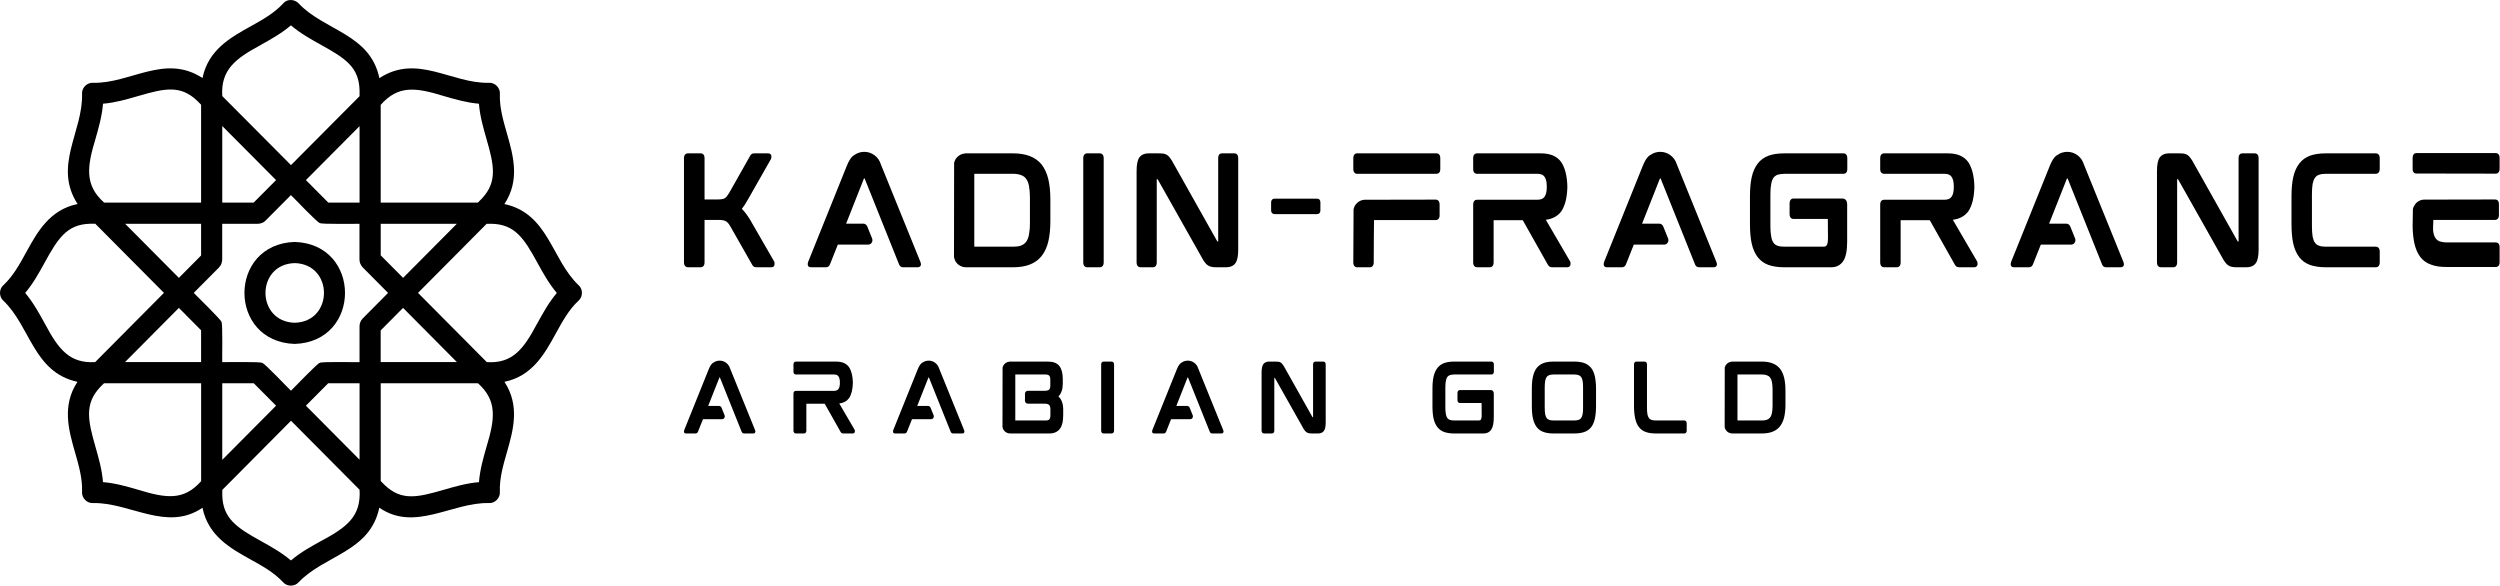
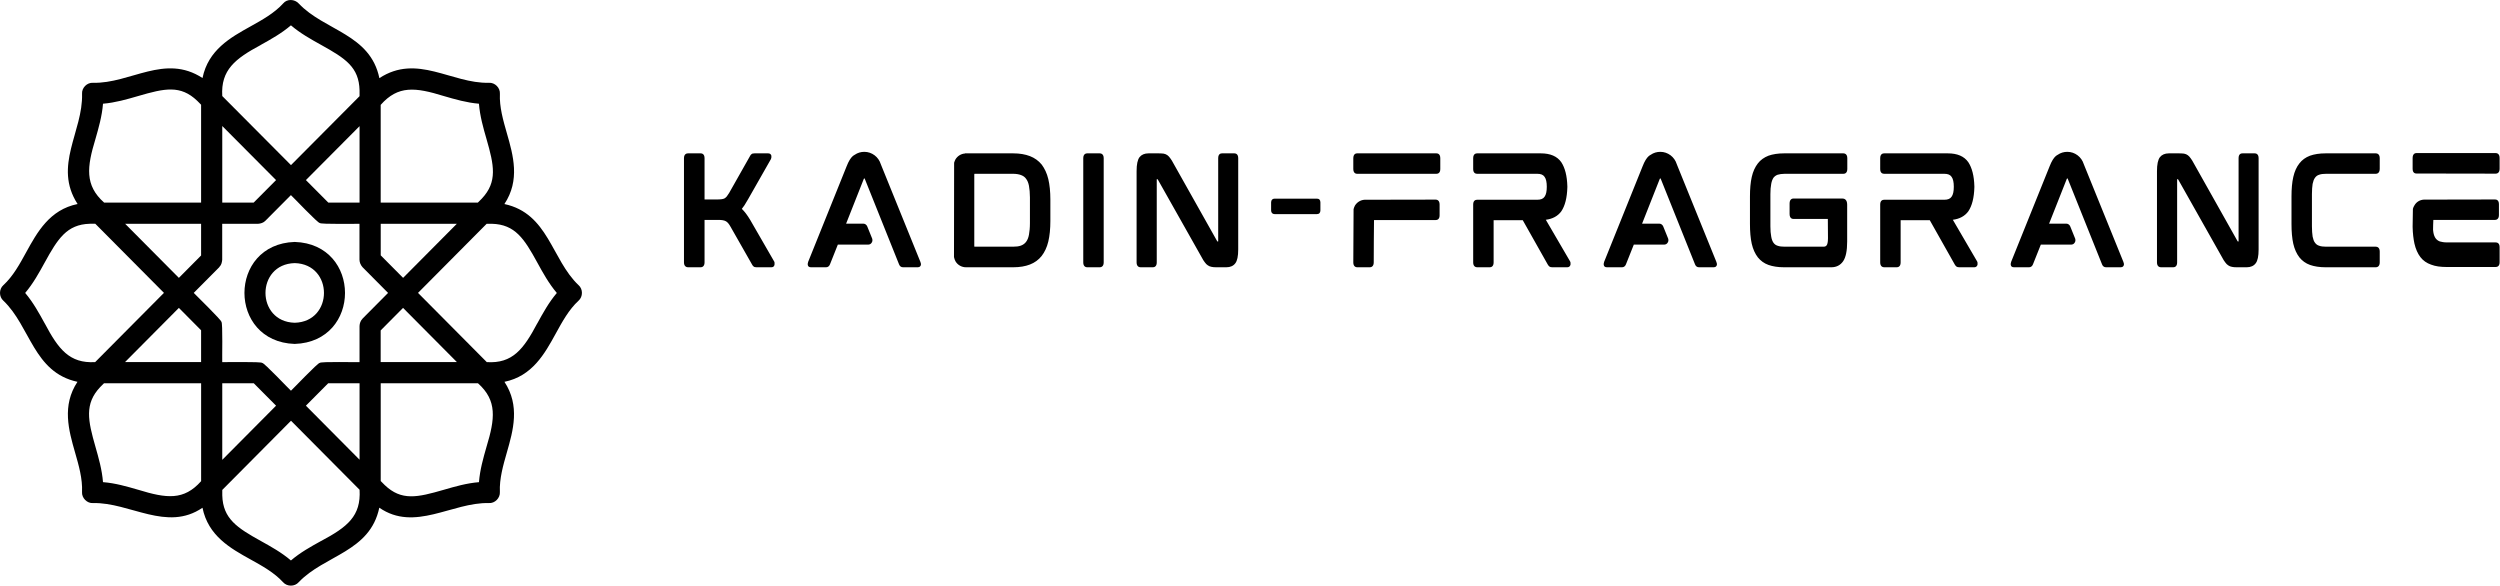
<svg xmlns="http://www.w3.org/2000/svg" width="6125" height="1435" viewBox="0 0 6125 1435" fill="none">
  <path d="M1837.79 538.442L1896.31 639.931C1897.67 641.623 1898 644.329 1897.67 647.712C1897.33 652.11 1894.62 654.816 1889.88 654.816H1853.35C1849.97 654.816 1847.6 654.14 1846.24 652.786C1844.89 651.772 1843.54 650.08 1842.52 648.05L1789.75 555.357C1786.03 548.591 1782.31 544.193 1778.58 542.163C1774.53 539.795 1768.44 538.78 1760.32 538.78H1726.15V642.976C1726.15 653.463 1719.38 654.816 1716.68 654.816H1685.55C1682.85 654.816 1675.74 653.463 1675.74 642.976V387.562C1675.74 376.736 1682.85 375.721 1685.55 375.721H1716.68C1719.38 375.721 1726.15 376.736 1726.15 387.562V488.712H1757.27C1761.67 488.712 1765.39 488.374 1768.1 488.036C1770.8 487.698 1773.17 487.021 1775.2 486.006C1776.89 484.991 1778.92 483.3 1780.61 481.27C1782.31 478.902 1784.34 476.195 1786.37 472.812L1837.45 382.487C1838.46 380.119 1839.82 378.766 1841.17 377.751C1842.52 376.398 1844.89 375.721 1848.61 375.721H1882.1C1886.16 375.721 1888.87 377.751 1889.88 381.472C1890.22 384.517 1889.88 387.223 1888.87 389.591L1833.05 487.698L1823.92 502.921L1817.49 511.717C1824.26 518.144 1831.02 527.278 1837.79 538.442ZM2159.92 407.183L2254.98 641.623C2256.34 644.667 2256.67 647.712 2256 649.742C2255.32 651.433 2253.97 654.816 2248.56 654.816H2212.36C2207.62 654.816 2204.24 652.11 2202.55 647.374L2118.65 437.968L2118.31 437.291H2116.96C2116.96 437.291 2116.62 437.63 2116.28 438.306L2072.98 547.914H2114.93C2119.33 547.914 2123.05 550.621 2124.74 554.68L2136.92 584.789C2137.93 588.172 2137.59 591.893 2135.56 594.599C2133.87 597.644 2130.49 599.336 2126.77 599.336H2052.68L2033.4 647.712C2031.71 652.11 2028.32 654.816 2023.93 654.816H1986.71C1981.3 654.816 1979.61 651.772 1979.27 649.742C1978.59 647.712 1978.93 644.667 1979.95 641.623L2074.33 407.183C2079.07 395.004 2084.14 386.885 2089.22 382.487C2090.57 381.472 2092.26 380.119 2094.29 379.104C2101.06 374.368 2109.18 372 2117.63 372C2136.24 372 2152.48 384.517 2157.89 402.108L2159.92 407.183ZM2568.32 438.644C2571.71 452.853 2573.4 469.768 2573.4 488.712V541.825C2573.4 560.77 2571.71 577.685 2568.32 591.893C2564.94 606.101 2559.19 617.942 2552.08 627.076C2544.64 636.548 2534.83 643.652 2523.33 648.05C2512.16 652.448 2498.29 654.816 2482.39 654.816H2366.7C2356.21 654.816 2346.4 649.403 2340.99 640.269C2339.3 637.225 2337.94 633.504 2337.27 629.782L2337.6 398.725C2338.28 396.019 2339.63 392.974 2340.99 390.268C2346.06 382.149 2354.52 376.736 2364.33 376.06V375.721H2482.39C2498.29 375.721 2511.83 378.089 2523.33 382.487C2534.83 386.885 2544.64 393.989 2552.08 403.123C2559.19 412.596 2564.94 424.436 2568.32 438.644ZM2387 602.719C2387 604.072 2387.33 604.41 2387.33 604.41H2481.38C2489.16 604.41 2495.93 603.733 2501.34 601.704C2506.75 599.674 2510.81 596.629 2513.86 592.57C2517.24 588.172 2519.61 582.421 2520.96 574.978C2522.31 567.536 2523.33 558.063 2523.33 546.9V483.638C2523.33 472.474 2522.31 463.002 2520.96 455.221C2519.61 448.117 2517.24 442.366 2513.86 437.968C2510.81 433.57 2506.75 430.864 2501.34 428.834C2495.93 426.804 2489.16 425.789 2481.38 425.789H2387.67C2387.33 425.789 2387 426.466 2387 427.819V602.719ZM2694.58 375.721C2697.29 375.721 2704.06 377.074 2704.06 387.562V642.976C2704.06 653.463 2697.29 654.816 2694.58 654.816H2663.46C2660.75 654.816 2653.99 653.463 2653.99 642.976V387.562C2653.99 377.074 2660.75 375.721 2663.46 375.721H2694.58ZM3024.16 375.721C3026.87 375.721 3033.63 376.736 3033.63 387.562V611.176C3033.63 627.752 3031.26 638.916 3026.53 645.006C3021.79 651.433 3014.35 654.816 3004.54 654.816H2979.84C2975.11 654.816 2971.39 654.478 2968.34 653.801C2964.96 653.125 2961.91 652.11 2959.21 650.08C2956.5 648.389 2954.13 646.02 2951.76 642.638C2949.4 639.593 2946.69 635.533 2943.98 630.121L2836.74 439.998C2836.07 438.983 2835.73 438.983 2835.73 438.983H2834.04V642.976C2834.04 653.463 2827.61 654.816 2824.57 654.816H2794.46C2791.41 654.816 2784.65 653.463 2784.65 642.976V419.362C2784.65 402.785 2787.01 391.621 2791.75 385.194C2796.49 379.104 2803.93 375.721 2813.74 375.721H2839.11C2843.51 375.721 2847.57 376.06 2850.95 376.398C2854.67 377.074 2857.72 378.428 2860.42 380.457C2862.79 382.149 2865.16 384.855 2867.53 388.238C2869.9 391.283 2872.27 395.342 2874.97 400.417L2981.87 590.54C2982.21 591.555 2982.55 591.555 2982.89 591.555H2984.58V387.562C2984.58 376.736 2991.01 375.721 2994.05 375.721H3024.16ZM3122.68 524.572C3117.61 524.572 3114.22 521.189 3114.22 515.438V495.817C3114.22 490.066 3117.61 486.683 3122.68 486.683H3226.54C3231.95 486.683 3235 490.066 3235 495.817V515.438C3235 521.189 3231.95 524.572 3226.54 524.572H3122.68ZM3517.55 489.051C3520.26 489.051 3527.02 490.404 3527.02 500.891V527.617C3527.02 538.104 3520.26 539.119 3517.55 539.119H3366.33C3365.99 539.119 3365.65 642.976 3365.65 642.976C3365.65 653.463 3358.89 654.816 3356.18 654.816H3325.06C3322.35 654.816 3315.59 653.463 3315.59 642.976L3316.26 512.393C3316.94 509.349 3318.29 506.304 3319.65 503.598C3324.72 495.478 3333.18 490.066 3342.99 489.389L3517.55 489.051ZM3519.24 375.721C3521.95 375.721 3528.71 376.736 3528.71 387.562V414.287C3528.71 424.774 3521.95 425.789 3519.24 425.789H3324.72C3322.01 425.789 3315.59 424.436 3315.59 413.949V387.9C3315.59 377.074 3322.01 375.721 3324.72 375.721H3519.24ZM3846.45 639.931C3847.8 641.961 3848.14 644.667 3847.8 648.05C3847.13 652.11 3844.08 654.816 3840.02 654.816H3802.81C3799.77 654.816 3797.4 654.14 3795.71 652.786C3794.35 651.772 3793.34 650.08 3791.98 648.05L3730.75 539.457H3659.37V642.976C3659.37 653.463 3652.94 654.816 3649.9 654.816H3619.11C3616.07 654.816 3609.3 653.463 3609.3 642.976V500.891C3609.3 490.404 3616.07 489.389 3619.11 489.389H3766.27C3775.07 489.389 3780.82 487.021 3784.2 481.947C3787.92 476.872 3789.62 468.753 3789.62 457.589C3789.62 446.425 3787.92 438.306 3784.2 433.232C3780.82 428.157 3775.07 425.789 3766.27 425.789H3619.11C3616.07 425.789 3609.3 424.774 3609.3 414.287V387.562C3609.3 376.736 3616.07 375.721 3619.11 375.721H3775.07C3798.07 375.721 3814.99 382.826 3825.14 397.372C3834.27 411.242 3839.35 430.864 3840.02 456.574V458.604C3839.35 484.653 3834.27 504.274 3825.14 517.806C3816.68 529.308 3803.82 536.412 3787.25 538.442L3846.45 639.931ZM4110.06 407.183L4205.12 641.623C4206.47 644.667 4206.81 647.712 4206.14 649.742C4205.46 651.433 4204.11 654.816 4198.69 654.816H4162.5C4157.76 654.816 4154.38 652.11 4152.68 647.374L4068.79 437.968L4068.45 437.291H4067.1C4067.1 437.291 4066.76 437.63 4066.42 438.306L4023.12 547.914H4065.07C4069.46 547.914 4073.19 550.621 4074.88 554.68L4087.06 584.789C4088.07 588.172 4087.73 591.893 4085.7 594.599C4084.01 597.644 4080.63 599.336 4076.91 599.336H4002.82L3983.54 647.712C3981.84 652.11 3978.46 654.816 3974.06 654.816H3936.85C3931.44 654.816 3929.75 651.772 3929.41 649.742C3928.73 647.712 3929.07 644.667 3930.09 641.623L4024.47 407.183C4029.21 395.004 4034.28 386.885 4039.36 382.487C4040.71 381.472 4042.4 380.119 4044.43 379.104C4051.2 374.368 4059.32 372 4067.77 372C4086.38 372 4102.62 384.517 4108.03 402.108L4110.06 407.183ZM4516.43 375.721C4519.14 375.721 4525.9 377.074 4525.9 387.562V413.949C4525.9 424.774 4519.14 425.789 4516.43 425.789H4372.65C4365.55 425.789 4359.46 426.804 4355.06 428.157C4350.66 429.849 4347.62 432.217 4344.91 435.6C4342.55 439.321 4340.52 444.396 4339.5 450.485C4338.15 457.251 4337.47 465.708 4337.47 475.857V554.342C4337.47 564.491 4338.15 572.948 4339.5 579.714C4340.52 586.142 4342.55 591.216 4344.91 594.599C4347.62 598.321 4350.66 600.689 4355.06 602.042C4359.46 603.733 4365.55 604.41 4372.65 604.41H4467.38C4471.1 604.41 4473.8 603.395 4475.5 600.689C4476.85 598.659 4478.54 594.261 4478.54 583.774L4478.2 536.412H4393.97C4391.26 536.412 4384.49 535.397 4384.49 524.234V498.523C4384.49 487.698 4391.26 486.344 4393.97 486.344H4513.72C4518.12 486.344 4525.56 488.374 4525.56 501.229V591.893C4525.56 614.559 4522.18 630.459 4515.75 639.931C4508.99 649.742 4499.18 654.816 4486.66 654.816H4370.96C4356.08 654.816 4343.22 652.786 4332.74 649.065C4322.25 645.344 4313.45 638.916 4306.69 630.459C4299.92 621.663 4294.85 610.499 4291.8 597.306C4288.76 583.774 4287.4 567.536 4287.4 548.591V481.608C4287.4 463.002 4288.76 446.764 4291.8 433.57C4294.85 420.038 4299.92 409.213 4306.69 400.417C4313.11 391.96 4322.25 385.532 4332.74 381.472C4343.22 377.751 4356.08 375.721 4370.96 375.721H4516.43ZM4843.64 639.931C4844.99 641.961 4845.33 644.667 4844.99 648.05C4844.32 652.11 4841.27 654.816 4837.21 654.816H4800C4796.95 654.816 4794.59 654.14 4792.89 652.786C4791.54 651.772 4790.53 650.08 4789.17 648.05L4727.94 539.457H4656.56V642.976C4656.56 653.463 4650.13 654.816 4647.09 654.816H4616.3C4613.26 654.816 4606.49 653.463 4606.49 642.976V500.891C4606.49 490.404 4613.26 489.389 4616.3 489.389H4763.46C4772.26 489.389 4778.01 487.021 4781.39 481.947C4785.11 476.872 4786.81 468.753 4786.81 457.589C4786.81 446.425 4785.11 438.306 4781.39 433.232C4778.01 428.157 4772.26 425.789 4763.46 425.789H4616.3C4613.26 425.789 4606.49 424.774 4606.49 414.287V387.562C4606.49 376.736 4613.26 375.721 4616.3 375.721H4772.26C4795.26 375.721 4812.18 382.826 4822.33 397.372C4831.46 411.242 4836.54 430.864 4837.21 456.574V458.604C4836.54 484.653 4831.46 504.274 4822.33 517.806C4813.87 529.308 4801.01 536.412 4784.44 538.442L4843.64 639.931ZM5107.25 407.183L5202.31 641.623C5203.66 644.667 5204 647.712 5203.33 649.742C5202.65 651.433 5201.3 654.816 5195.88 654.816H5159.69C5154.95 654.816 5151.57 652.11 5149.87 647.374L5065.98 437.968L5065.64 437.291H5064.29C5064.29 437.291 5063.95 437.63 5063.61 438.306L5020.31 547.914H5062.26C5066.65 547.914 5070.37 550.621 5072.07 554.68L5084.24 584.789C5085.26 588.172 5084.92 591.893 5082.89 594.599C5081.2 597.644 5077.82 599.336 5074.1 599.336H5000.01L4980.73 647.712C4979.03 652.11 4975.65 654.816 4971.25 654.816H4934.04C4928.63 654.816 4926.94 651.772 4926.6 649.742C4925.92 647.712 4926.26 644.667 4927.28 641.623L5021.66 407.183C5026.4 395.004 5031.47 386.885 5036.55 382.487C5037.9 381.472 5039.59 380.119 5041.62 379.104C5048.39 374.368 5056.5 372 5064.96 372C5083.57 372 5099.81 384.517 5105.22 402.108L5107.25 407.183ZM5524.11 375.721C5526.81 375.721 5533.58 376.736 5533.58 387.562V611.176C5533.58 627.752 5531.21 638.916 5526.47 645.006C5521.74 651.433 5514.3 654.816 5504.49 654.816H5479.79C5475.05 654.816 5471.33 654.478 5468.29 653.801C5464.9 653.125 5461.86 652.11 5459.15 650.08C5456.45 648.389 5454.08 646.02 5451.71 642.638C5449.34 639.593 5446.64 635.533 5443.93 630.121L5336.69 439.998C5336.01 438.983 5335.68 438.983 5335.68 438.983H5333.98V642.976C5333.98 653.463 5327.56 654.816 5324.51 654.816H5294.4C5291.36 654.816 5284.59 653.463 5284.59 642.976V419.362C5284.59 402.785 5286.96 391.621 5291.7 385.194C5296.43 379.104 5303.88 375.721 5313.69 375.721H5339.06C5343.46 375.721 5347.52 376.06 5350.9 376.398C5354.62 377.074 5357.66 378.428 5360.37 380.457C5362.74 382.149 5365.11 384.855 5367.48 388.238C5369.84 391.283 5372.21 395.342 5374.92 400.417L5481.82 590.54C5482.16 591.555 5482.5 591.555 5482.83 591.555H5484.53V387.562C5484.53 376.736 5490.95 375.721 5494 375.721H5524.11ZM5820.87 375.721C5823.58 375.721 5830.34 377.074 5830.34 387.562V413.611C5830.34 424.436 5823.58 425.789 5820.87 425.789H5699.42C5692.32 425.789 5686.23 426.466 5681.83 428.157C5677.43 429.51 5674.39 431.879 5671.68 435.6C5668.97 439.321 5667.28 444.057 5665.93 450.485C5664.91 456.913 5664.24 465.37 5664.24 475.519V554.342C5664.24 564.491 5664.91 572.948 5665.93 579.714C5667.28 586.142 5668.97 591.216 5671.68 594.599C5674.39 598.321 5677.43 600.689 5681.83 602.042C5686.23 603.733 5692.32 604.41 5699.42 604.41H5820.87C5823.58 604.41 5830.34 605.763 5830.34 616.25V642.976C5830.34 653.463 5823.58 654.816 5820.87 654.816H5697.73C5682.84 654.816 5669.99 652.786 5659.5 649.065C5649.01 645.344 5640.22 638.916 5633.45 630.459C5626.69 621.663 5621.61 610.499 5618.57 597.306C5615.52 583.774 5614.17 567.536 5614.17 548.591V481.608C5614.17 463.002 5615.52 446.764 5618.57 433.57C5621.61 420.038 5626.69 408.874 5633.45 400.417C5639.88 391.96 5648.68 385.532 5659.5 381.472C5669.99 377.751 5682.84 375.721 5697.73 375.721H5820.87ZM6114.25 593.923C6117.29 593.923 6124.06 594.938 6124.06 605.425V642.638C6124.06 653.125 6117.29 654.14 6114.25 654.14H5994.15C5979.27 654.14 5966.75 652.448 5956.26 648.389C5945.44 644.667 5936.64 638.578 5929.88 629.782C5923.45 621.325 5918.38 610.161 5915.33 596.629C5912.96 585.465 5911.27 571.933 5910.93 556.034V554.342L5911.61 511.717C5912.29 508.672 5913.64 505.966 5915.33 503.259C5920.07 494.802 5928.52 489.727 5938.33 489.051L6112.9 488.712C6115.6 488.712 6122.37 489.727 6122.37 500.215V526.94C6122.37 537.427 6115.6 538.78 6112.9 538.78H5961.68C5961.34 538.78 5961 563.138 5961 563.138L5961.68 568.889C5962.69 575.316 5964.72 580.391 5967.43 584.112C5970.13 587.495 5973.18 589.863 5977.58 591.555C5982.31 592.908 5988.06 593.923 5995.17 593.923H6114.25ZM6114.59 375.045C6117.29 375.045 6124.06 376.398 6124.06 386.885V413.611C6124.06 424.098 6117.29 425.451 6114.59 425.451L5920.07 425.113C5917.36 425.113 5910.93 424.098 5910.93 413.611V387.223C5910.93 376.398 5917.36 375.045 5920.07 375.045H6114.59Z" fill="black" />
-   <path d="M1789.93 905.751L1849.9 1053.65C1850.75 1055.57 1850.97 1057.49 1850.54 1058.77C1850.11 1059.84 1849.26 1061.97 1845.85 1061.97H1823.01C1820.02 1061.97 1817.89 1060.27 1816.82 1057.28L1763.89 925.172L1763.68 924.745H1762.83C1762.83 924.745 1762.61 924.959 1762.4 925.386L1735.08 994.533H1761.55C1764.32 994.533 1766.67 996.241 1767.73 998.802L1775.42 1017.8C1776.06 1019.93 1775.84 1022.28 1774.56 1023.99C1773.5 1025.91 1771.36 1026.97 1769.02 1026.97H1722.28L1710.11 1057.49C1709.04 1060.27 1706.91 1061.97 1704.14 1061.97H1680.66C1677.25 1061.97 1676.18 1060.05 1675.96 1058.77C1675.54 1057.49 1675.75 1055.57 1676.39 1053.65L1735.94 905.751C1738.92 898.068 1742.12 892.946 1745.33 890.172C1746.18 889.531 1747.25 888.678 1748.53 888.037C1752.8 885.05 1757.92 883.556 1763.25 883.556C1774.99 883.556 1785.24 891.452 1788.65 902.55L1789.93 905.751ZM2093.58 1052.58C2094.44 1053.86 2094.65 1055.57 2094.44 1057.71C2094.01 1060.27 2092.09 1061.97 2089.53 1061.97H2066.05C2064.13 1061.97 2062.64 1061.55 2061.57 1060.69C2060.72 1060.05 2060.08 1058.99 2059.22 1057.71L2020.59 989.198H1975.56V1054.5C1975.56 1061.12 1971.51 1061.97 1969.59 1061.97H1950.17C1948.24 1061.97 1943.98 1061.12 1943.98 1054.5V964.868C1943.98 958.252 1948.24 957.612 1950.17 957.612H2043C2048.55 957.612 2052.18 956.118 2054.31 952.917C2056.66 949.715 2057.73 944.593 2057.73 937.551C2057.73 930.508 2056.66 925.386 2054.31 922.184C2052.18 918.983 2048.55 917.489 2043 917.489H1950.17C1948.24 917.489 1943.98 916.849 1943.98 910.233V893.373C1943.98 886.544 1948.24 885.903 1950.17 885.903H2048.55C2063.06 885.903 2073.73 890.385 2080.14 899.562C2085.9 908.312 2089.1 920.691 2089.53 936.91V938.191C2089.1 954.624 2085.9 967.002 2080.14 975.539C2074.8 982.795 2066.69 987.277 2056.23 988.558L2093.58 1052.58ZM2302.05 905.751L2362.02 1053.65C2362.87 1055.57 2363.09 1057.49 2362.66 1058.77C2362.23 1059.84 2361.38 1061.97 2357.97 1061.97H2335.13C2332.14 1061.97 2330.01 1060.27 2328.94 1057.28L2276.01 925.172L2275.8 924.745H2274.95C2274.95 924.745 2274.73 924.959 2274.52 925.386L2247.2 994.533H2273.67C2276.44 994.533 2278.79 996.241 2279.85 998.802L2287.54 1017.8C2288.18 1019.93 2287.96 1022.28 2286.68 1023.99C2285.62 1025.91 2283.48 1026.97 2281.13 1026.97H2234.4L2222.23 1057.49C2221.16 1060.27 2219.03 1061.97 2216.26 1061.97H2192.78C2189.36 1061.97 2188.3 1060.05 2188.08 1058.77C2187.66 1057.49 2187.87 1055.57 2188.51 1053.65L2248.05 905.751C2251.04 898.068 2254.24 892.946 2257.45 890.172C2258.3 889.531 2259.37 888.678 2260.65 888.037C2264.91 885.05 2270.04 883.556 2275.37 883.556C2287.11 883.556 2297.35 891.452 2300.77 902.55L2302.05 905.751ZM2603.78 940.325C2603.78 953.557 2600.37 964.015 2593.11 971.271C2600.79 978.314 2604.85 988.984 2604.85 1003.07V1017.37C2604.85 1023.99 2604.21 1030.17 2603.14 1035.51C2601.86 1041.06 2600.15 1045.75 2597.38 1049.6C2594.82 1053.65 2591.19 1056.64 2586.71 1058.77C2582.44 1060.91 2577.1 1061.97 2570.7 1061.97H2474.66C2468.05 1061.97 2461.86 1058.56 2458.44 1052.8C2457.38 1050.88 2456.52 1048.53 2456.1 1046.18L2456.31 900.416C2456.74 898.708 2457.59 896.788 2458.44 895.08C2461.64 889.958 2466.98 886.544 2473.17 886.117V885.903H2567.5C2580.52 885.903 2589.91 889.531 2595.46 896.788C2601.01 903.83 2603.78 914.501 2603.78 928.374V940.325ZM2487.47 1029.11C2487.47 1029.96 2487.68 1030.17 2487.68 1030.17H2561.95C2566.22 1030.17 2569.21 1029.32 2570.91 1027.4C2572.62 1025.48 2573.48 1022.06 2573.48 1017.16V1002.64C2573.48 997.948 2572.41 994.533 2570.7 992.399C2568.78 990.265 2565.15 988.984 2559.6 988.984H2518.2C2514.36 988.984 2511.16 985.997 2511.16 981.942V964.441C2511.16 960.6 2514.36 957.399 2518.2 957.399H2559.6C2565.15 957.399 2568.78 956.331 2570.49 954.411C2572.41 952.276 2573.26 949.075 2573.26 945.02V930.294C2573.26 925.813 2572.41 922.398 2570.7 920.477C2568.99 918.556 2566.01 917.489 2561.95 917.489H2487.89C2487.68 917.489 2487.47 917.916 2487.47 918.77V1029.11ZM2723.47 885.903C2725.17 885.903 2729.44 886.757 2729.44 893.373V1054.5C2729.44 1061.12 2725.17 1061.97 2723.47 1061.97H2703.83C2702.12 1061.97 2697.86 1061.12 2697.86 1054.5V893.373C2697.86 886.757 2702.12 885.903 2703.83 885.903H2723.47ZM2936.84 905.751L2996.81 1053.65C2997.67 1055.57 2997.88 1057.49 2997.45 1058.77C2997.03 1059.84 2996.17 1061.97 2992.76 1061.97H2969.92C2966.93 1061.97 2964.8 1060.27 2963.73 1057.28L2910.81 925.172L2910.59 924.745H2909.74C2909.74 924.745 2909.52 924.959 2909.31 925.386L2881.99 994.533H2908.46C2911.23 994.533 2913.58 996.241 2914.65 998.802L2922.33 1017.8C2922.97 1019.93 2922.76 1022.28 2921.48 1023.99C2920.41 1025.91 2918.27 1026.97 2915.93 1026.97H2869.19L2857.02 1057.49C2855.96 1060.27 2853.82 1061.97 2851.05 1061.97H2827.57C2824.16 1061.97 2823.09 1060.05 2822.88 1058.77C2822.45 1057.49 2822.66 1055.57 2823.3 1053.65L2882.85 905.751C2885.84 898.068 2889.04 892.946 2892.24 890.172C2893.09 889.531 2894.16 888.678 2895.44 888.037C2899.71 885.05 2904.83 883.556 2910.17 883.556C2921.9 883.556 2932.15 891.452 2935.56 902.55L2936.84 905.751ZM3241.99 885.903C3243.7 885.903 3247.96 886.544 3247.96 893.373V1034.44C3247.96 1044.9 3246.47 1051.94 3243.48 1055.78C3240.49 1059.84 3235.8 1061.97 3229.61 1061.97H3214.03C3211.04 1061.97 3208.7 1061.76 3206.77 1061.33C3204.64 1060.91 3202.72 1060.27 3201.01 1058.99C3199.3 1057.92 3197.81 1056.42 3196.32 1054.29C3194.82 1052.37 3193.12 1049.81 3191.41 1046.39L3123.75 926.453C3123.33 925.813 3123.11 925.813 3123.11 925.813H3122.05V1054.5C3122.05 1061.12 3117.99 1061.97 3116.07 1061.97H3097.08C3095.16 1061.97 3090.89 1061.12 3090.89 1054.5V913.434C3090.89 902.977 3092.38 895.934 3095.37 891.879C3098.36 888.037 3103.05 885.903 3109.24 885.903H3125.25C3128.02 885.903 3130.58 886.117 3132.72 886.33C3135.07 886.757 3136.99 887.611 3138.69 888.891C3140.19 889.958 3141.68 891.666 3143.18 893.8C3144.67 895.721 3146.16 898.282 3147.87 901.483L3215.31 1021.42C3215.52 1022.06 3215.74 1022.06 3215.95 1022.06H3217.02V893.373C3217.02 886.544 3221.07 885.903 3222.99 885.903H3241.99ZM3654.01 885.903C3655.72 885.903 3659.99 886.757 3659.99 893.373V910.02C3659.99 916.849 3655.72 917.489 3654.01 917.489H3563.31C3558.83 917.489 3554.99 918.129 3552.21 918.983C3549.44 920.05 3547.52 921.544 3545.81 923.678C3544.32 926.026 3543.04 929.227 3542.4 933.069C3541.54 937.337 3541.12 942.673 3541.12 949.075V998.588C3541.12 1004.99 3541.54 1010.33 3542.4 1014.59C3543.04 1018.65 3544.32 1021.85 3545.81 1023.99C3547.52 1026.33 3549.44 1027.83 3552.21 1028.68C3554.99 1029.75 3558.83 1030.17 3563.31 1030.17H3623.07C3625.42 1030.17 3627.12 1029.53 3628.19 1027.83C3629.04 1026.55 3630.11 1023.77 3630.11 1017.16L3629.9 987.277H3576.76C3575.05 987.277 3570.78 986.637 3570.78 979.594V963.374C3570.78 956.545 3575.05 955.691 3576.76 955.691H3652.31C3655.08 955.691 3659.78 956.972 3659.78 965.082V1022.28C3659.78 1036.58 3657.64 1046.61 3653.59 1052.58C3649.32 1058.77 3643.13 1061.97 3635.23 1061.97H3562.24C3552.85 1061.97 3544.74 1060.69 3538.13 1058.35C3531.51 1056 3525.96 1051.94 3521.7 1046.61C3517.43 1041.06 3514.23 1034.02 3512.3 1025.69C3510.38 1017.16 3509.53 1006.91 3509.53 994.96V952.703C3509.53 940.965 3510.38 930.721 3512.3 922.398C3514.23 913.861 3517.43 907.032 3521.7 901.483C3525.75 896.147 3531.51 892.092 3538.13 889.531C3544.74 887.184 3552.85 885.903 3562.24 885.903H3654.01ZM3898.34 901.483C3902.6 906.818 3905.59 913.861 3907.51 922.398C3909.22 930.721 3910.29 940.965 3910.29 952.703V994.96C3910.29 1006.91 3909.22 1017.16 3907.51 1025.48C3905.59 1034.02 3902.6 1041.06 3898.34 1046.61C3894.07 1051.94 3888.52 1056 3881.69 1058.35C3875.07 1060.69 3866.96 1061.97 3857.57 1061.97H3805.5C3796.11 1061.97 3788 1060.69 3781.6 1058.35C3774.77 1056 3769.22 1051.94 3764.95 1046.39C3760.89 1041.06 3757.69 1034.02 3755.77 1025.48C3753.85 1017.16 3753 1006.91 3753 994.96V952.703C3753 940.752 3753.85 930.721 3755.77 922.398C3757.69 913.861 3760.89 906.818 3764.95 901.483C3769.22 896.147 3774.77 892.092 3781.6 889.531C3788.21 887.184 3796.11 885.903 3805.5 885.903H3857.57C3866.96 885.903 3875.07 887.184 3881.69 889.531C3888.52 892.092 3894.07 896.147 3898.34 901.483ZM3878.49 949.075C3878.49 942.886 3878.27 937.551 3877.42 933.282C3876.78 929.227 3875.5 926.026 3873.79 923.678C3872.3 921.544 3870.17 920.05 3867.39 918.983C3864.62 918.129 3860.99 917.489 3856.51 917.489H3806.57C3802.08 917.489 3798.46 918.129 3795.68 918.983C3792.91 920.05 3790.77 921.544 3789.28 923.678C3787.57 926.026 3786.5 929.227 3785.65 933.282C3785.01 937.551 3784.58 942.886 3784.58 949.075V998.802C3784.58 1004.99 3785.01 1010.33 3785.65 1014.59C3786.5 1018.44 3787.57 1021.85 3789.28 1023.99C3790.77 1026.33 3792.91 1027.83 3795.68 1028.68C3798.46 1029.75 3802.08 1030.17 3806.57 1030.17H3856.51C3860.99 1030.17 3864.62 1029.75 3867.39 1028.68C3870.17 1027.83 3872.3 1026.33 3873.79 1023.99C3875.5 1021.85 3876.78 1018.44 3877.42 1014.59C3878.27 1010.33 3878.49 1004.99 3878.49 998.802V949.075ZM4126.44 1030.17C4128.36 1030.17 4132.41 1031.03 4132.41 1037.64V1054.5C4132.41 1061.12 4128.36 1061.97 4126.44 1061.97H4056.01C4046.62 1061.97 4038.51 1060.69 4032.11 1058.35C4025.28 1056 4019.73 1051.94 4015.46 1046.39C4011.19 1041.06 4008.2 1034.02 4006.28 1025.48C4004.36 1017.16 4003.3 1006.91 4003.3 994.96V893.373C4003.3 886.544 4007.56 885.903 4009.48 885.903H4029.12C4030.83 885.903 4035.1 886.544 4035.1 893.373V998.588C4035.1 1004.99 4035.31 1010.33 4036.16 1014.59C4036.8 1018.44 4038.08 1021.64 4039.79 1023.99C4041.28 1026.33 4043.42 1027.83 4045.98 1028.68C4048.97 1029.75 4052.6 1030.17 4057.08 1030.17H4126.44ZM4371.19 925.599C4373.32 934.563 4374.39 945.234 4374.39 957.185V990.692C4374.39 1002.64 4373.32 1013.31 4371.19 1022.28C4369.05 1031.24 4365.42 1038.71 4360.94 1044.47C4356.25 1050.45 4350.06 1054.93 4342.8 1057.71C4335.76 1060.48 4327.01 1061.97 4316.98 1061.97H4243.99C4237.37 1061.97 4231.18 1058.56 4227.77 1052.8C4226.7 1050.88 4225.85 1048.53 4225.42 1046.18L4225.64 900.416C4226.06 898.708 4226.92 896.788 4227.77 895.08C4230.97 889.958 4236.31 886.544 4242.5 886.117V885.903H4316.98C4327.01 885.903 4335.55 887.397 4342.8 890.172C4350.06 892.946 4356.25 897.428 4360.94 903.19C4365.42 909.166 4369.05 916.636 4371.19 925.599ZM4256.79 1029.11C4256.79 1029.96 4257.01 1030.17 4257.01 1030.17H4316.34C4321.25 1030.17 4325.52 1029.75 4328.93 1028.47C4332.34 1027.19 4334.91 1025.27 4336.83 1022.7C4338.96 1019.93 4340.45 1016.3 4341.31 1011.61C4342.16 1006.91 4342.8 1000.94 4342.8 993.893V953.984C4342.8 946.941 4342.16 940.965 4341.31 936.057C4340.45 931.575 4338.96 927.947 4336.83 925.172C4334.91 922.398 4332.34 920.691 4328.93 919.41C4325.52 918.129 4321.25 917.489 4316.34 917.489H4257.22C4257.01 917.489 4256.79 917.916 4256.79 918.77V1029.11Z" fill="black" />
  <path d="M1417.45 698.662C1350.88 635.339 1343.75 523.083 1235.78 499.888C1274.67 441.297 1257.43 380.761 1241.87 326.582C1232.73 294.823 1223.33 262.029 1224.76 229.946C1225.73 215.234 1212.58 201.882 1197.8 202.855C1106.15 205.058 1022.02 130.782 929.471 191.448C906.98 83.014 795.048 75.497 731.858 8.552C721.942 -2.272 703.275 -3.438 693.554 8.617C672.035 32.274 642.287 48.802 613.51 64.81C564.641 91.966 510.132 122.365 496.133 191.196C403.775 130.855 319.643 205.066 228.004 202.862C213.291 201.825 200.005 215.176 201.042 229.953C203.634 322.247 129.617 406.577 190.088 499.842C121.646 513.776 91.249 568.737 64.157 618.061C48.278 647.032 31.88 676.976 8.288 698.624C-2.73 708.346 -2.795 727.012 8.288 736.735C74.786 800.057 81.98 912.18 189.773 935.459C151.145 993.92 168.384 1054.39 183.875 1108.45C193.014 1140.27 202.476 1173.2 200.985 1205.41C199.948 1220.06 213.494 1233.73 228.077 1232.5C318.232 1230.56 409.031 1303.6 496.073 1243.97C510.008 1312.87 564.71 1343.46 613.775 1370.62C642.423 1386.5 672.041 1402.96 693.495 1426.42C703.217 1437.51 721.947 1437.64 731.735 1426.49C795.122 1359.73 906.533 1352.47 929.281 1243.84C1016.2 1303.92 1107.45 1230.42 1197.61 1232.5C1212.32 1233.67 1225.67 1220.12 1224.7 1205.41C1223.28 1173.19 1232.67 1140.27 1241.81 1108.45C1257.3 1054.52 1274.48 994.181 1235.91 935.456C1304.23 921.456 1334.56 866.496 1361.59 817.237C1377.46 788.33 1393.86 758.321 1417.45 736.674C1428.47 726.952 1428.54 708.286 1417.45 698.563L1417.45 698.662ZM1087.35 235.309C1114.96 243.346 1143.21 251.577 1173.42 254.105C1175.82 284.501 1183.98 313.085 1192.02 340.89C1210.23 404.277 1219.37 445.24 1180.48 486.589L1170.7 496.441H932.697V256.949C975.279 208.729 1017.67 213.791 1087.35 235.309ZM932.701 809.481L987.469 754.325L1119.43 887.127H932.633V809.481H932.701ZM888.498 780.444C883.702 785.241 880.98 792.046 880.85 798.852V887.192C875.212 887.84 785.122 885.312 783.242 889.201C779.418 887.905 717.003 953.819 712.855 957.255C708.512 953.755 646.421 887.711 642.403 889.201C640.653 885.571 549.785 887.645 544.471 887.192C543.952 881.942 546.091 789.907 542.462 788.611C543.888 785.435 478.038 721.27 474.668 717.577L536.824 655.033C537.342 654.579 537.472 653.931 537.925 653.412C542.527 648.94 543.694 642.718 544.407 636.691V548.351H632.033C638.709 547.832 645.644 545.823 650.376 540.703L712.726 478.029C717.068 481.594 779.547 547.832 783.501 546.342C785.251 549.907 875.407 547.898 880.721 548.352V636.303C880.851 643.238 883.703 649.46 888.24 654.646L950.784 717.645L888.304 780.514L888.498 780.444ZM804.047 938.978H880.916V1126.29L749.474 993.938L804.112 938.976L804.047 938.978ZM621.733 938.978L676.371 993.939L544.541 1126.61V938.921H621.733V938.978ZM492.691 809.157V887.127H306.294L438.253 754.325L492.691 809.157ZM492.691 625.93L438.248 680.762L306.613 548.284H492.694L492.691 625.93ZM621.409 496.433H544.541V308.743L676.371 441.221L621.409 496.433ZM804.437 496.433L749.476 441.213L880.917 309.059V496.435L804.437 496.433ZM932.768 625.606V548.284H1119.23L987.595 680.762L932.768 625.606ZM638.705 110.154C663.852 96.155 689.713 81.767 712.786 62.064C735.859 81.767 761.719 96.091 786.866 110.09C846.041 142.95 879.548 164.338 880.911 221.503V235.632L712.915 404.54L544.538 235.317C540.649 171.41 576.362 143.671 638.712 110.291L638.705 110.154ZM233.757 340.885C241.729 313.08 249.96 284.498 252.358 254.1C282.496 251.572 310.819 243.341 338.43 235.304C403.309 216.379 442.066 207.628 483.223 247.035L492.686 256.563V496.369H255.086C207.254 453.787 213.088 408.872 233.762 340.818L233.757 340.885ZM109.574 792.374C95.64 767.033 81.316 740.912 61.678 717.71C81.381 694.442 95.705 668.386 109.639 642.98C141.333 585.231 163.628 549.779 220.015 548.224H233.496L401.691 717.514L233.181 887.135C169.859 890.894 142.767 854.923 109.647 792.379L109.574 792.374ZM338.745 1199.98C311.069 1191.94 282.617 1183.64 252.35 1181.25C249.952 1150.78 241.721 1122.14 233.748 1094.2C215.6 1030.75 206.463 989.788 245.35 948.437L254.813 938.974H492.744V1178.85C450.356 1226.55 408.098 1221.23 338.814 1199.98L338.745 1199.98ZM786.534 1325.46C761.452 1339.33 735.721 1353.58 712.777 1373.16C689.834 1353.58 664.103 1339.32 639.02 1325.39C581.465 1293.44 546.078 1270.95 544.588 1213.72V1200.3L712.965 1030.81L880.96 1199.9C884.784 1264.46 851.146 1291.09 786.593 1325.51L786.534 1325.46ZM1192.06 1094.26C1184.09 1122.13 1175.86 1150.78 1173.46 1181.3C1143.19 1183.77 1114.74 1192 1087.07 1200.04C1022.32 1218.83 983.689 1227.52 942.599 1188.43L932.747 1178.52V939.026H1171.06C1218.63 981.543 1212.61 1026.4 1192.06 1094.26ZM1316.18 792.432C1282.87 855.302 1255.71 891.142 1192.65 887.188L1024.14 717.567L1192.33 548.277H1205.17C1262.27 549.833 1284.56 585.286 1316.25 643.033C1330.19 668.439 1344.51 694.495 1364.22 717.763C1344.51 741.03 1330.19 767.086 1316.32 792.427L1316.18 792.432Z" fill="black" />
  <path d="M722.069 592.754C557.833 598.004 557.833 837.422 722.069 842.615C886.37 837.365 886.305 597.947 722.069 592.754ZM722.069 790.765C626.535 788.237 626.599 647.073 722.069 644.611C817.603 647.139 817.603 788.236 722.069 790.765Z" fill="black" />
</svg>